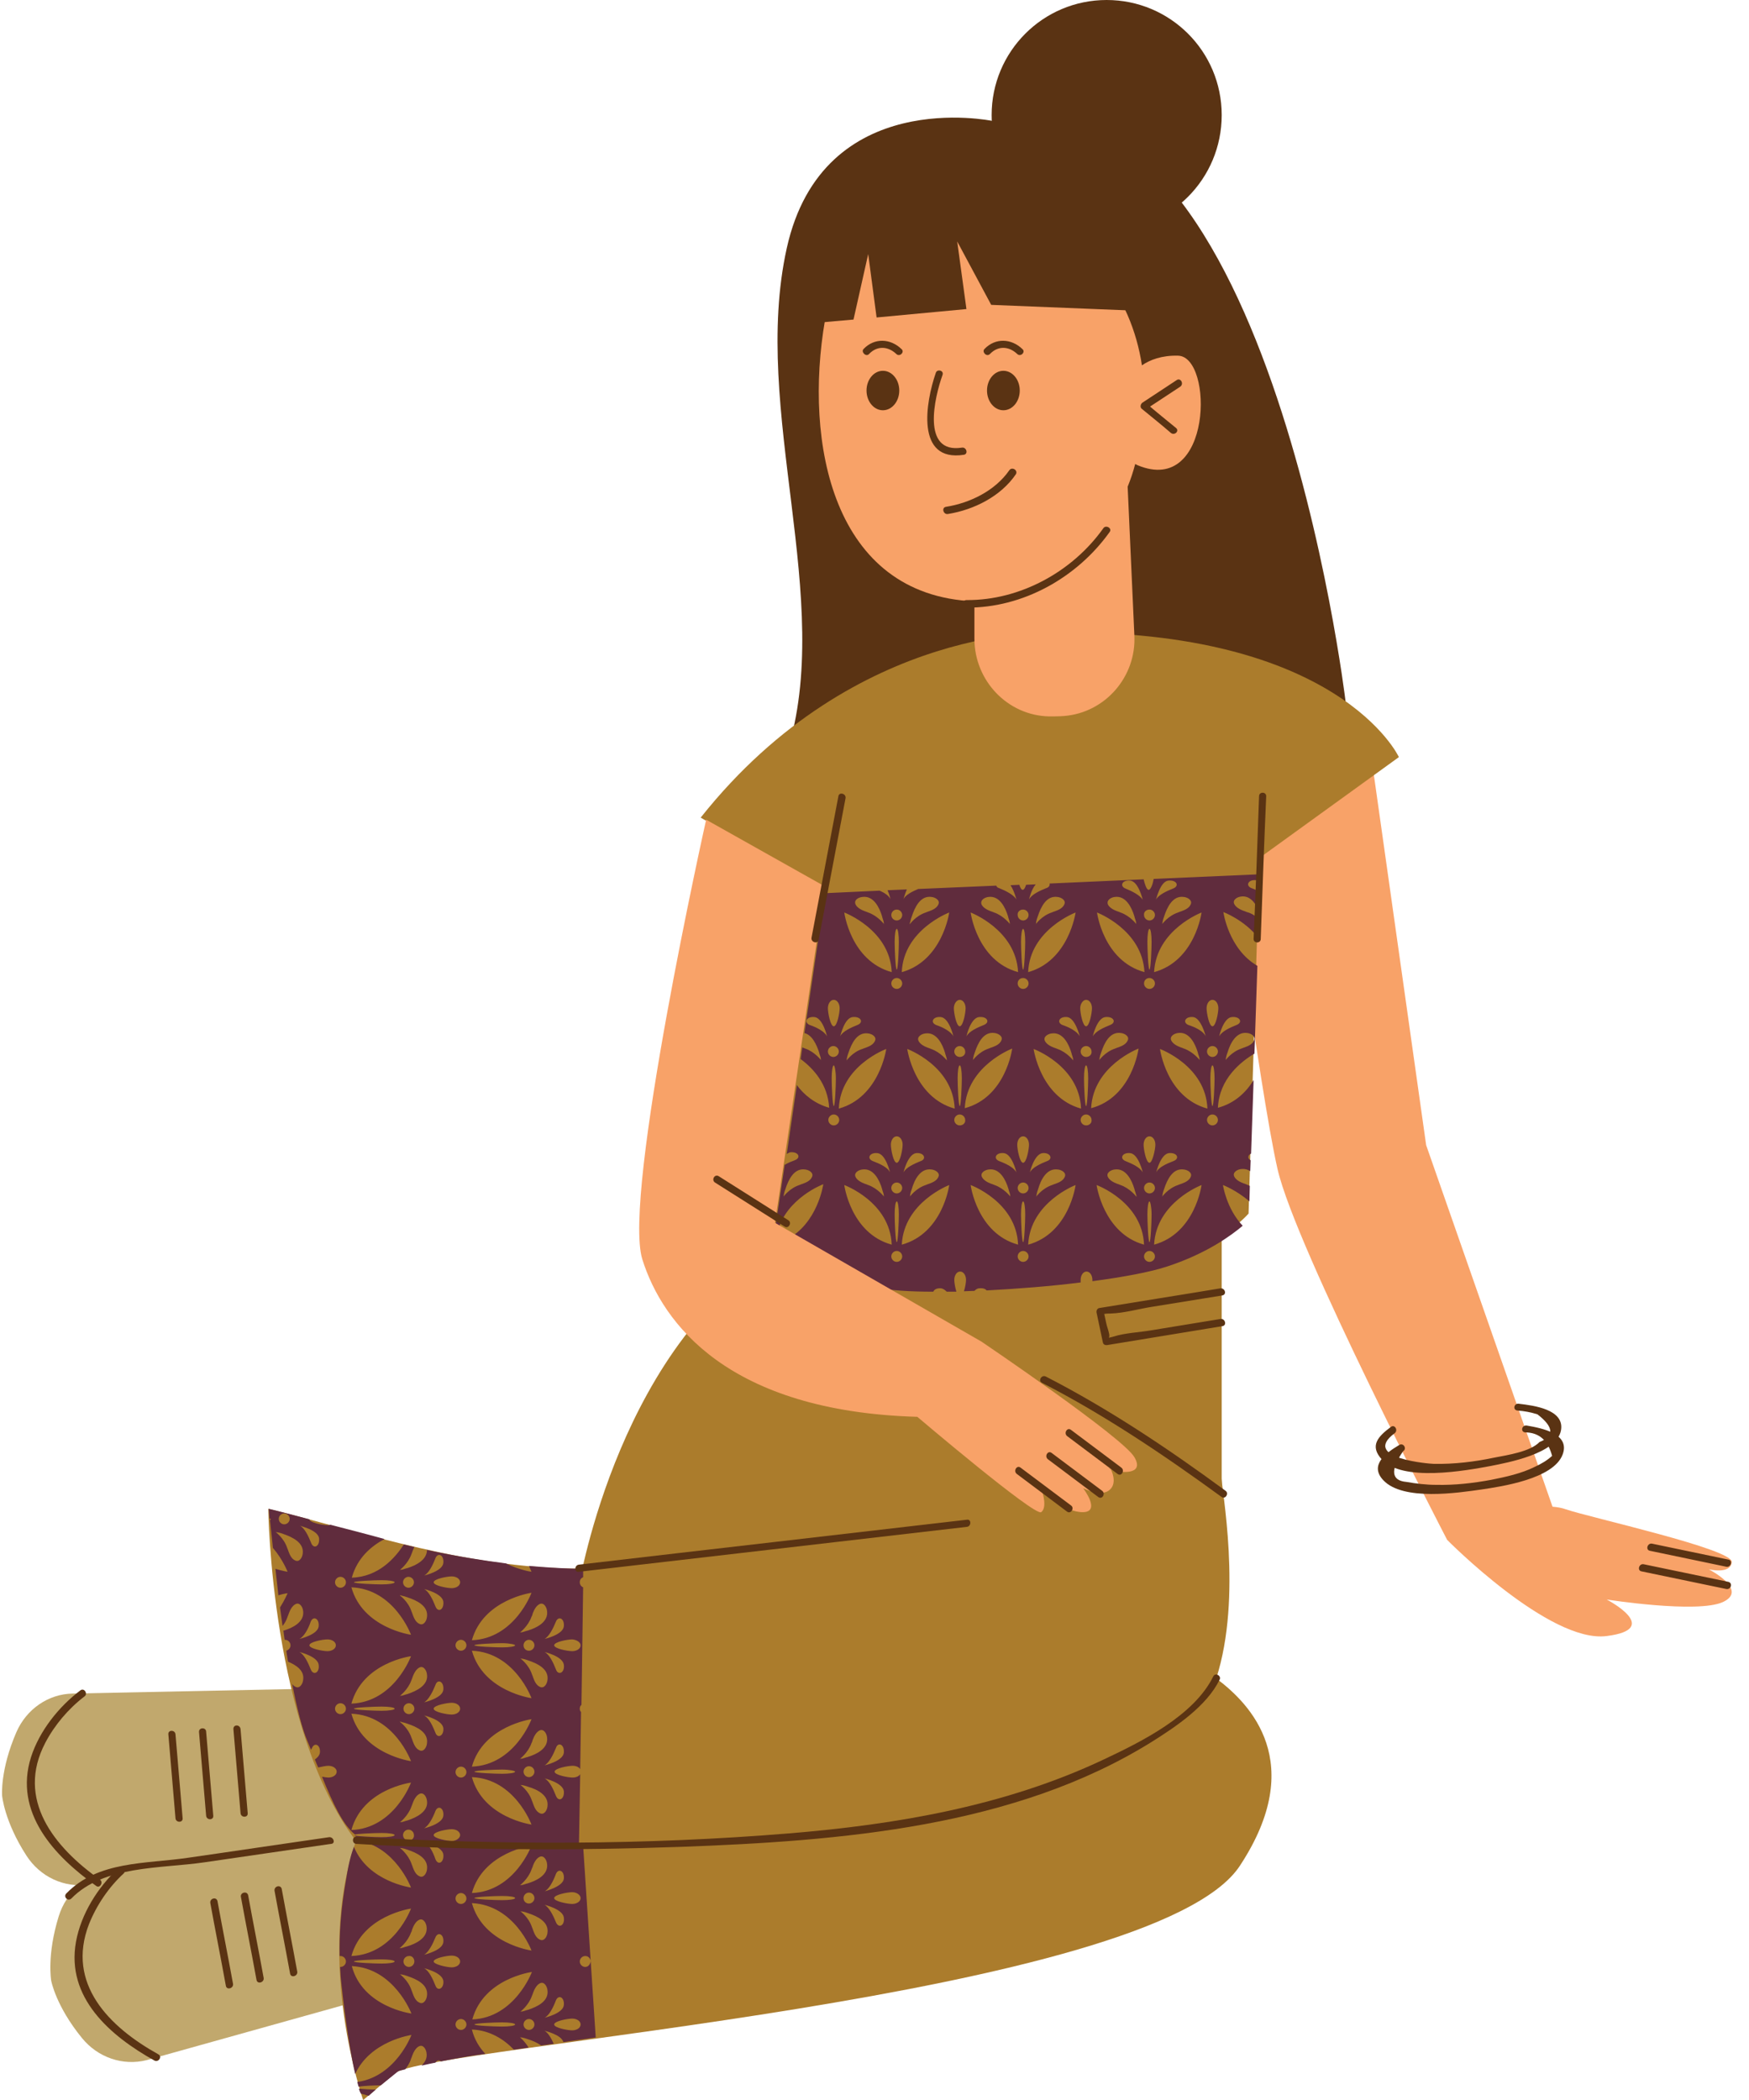
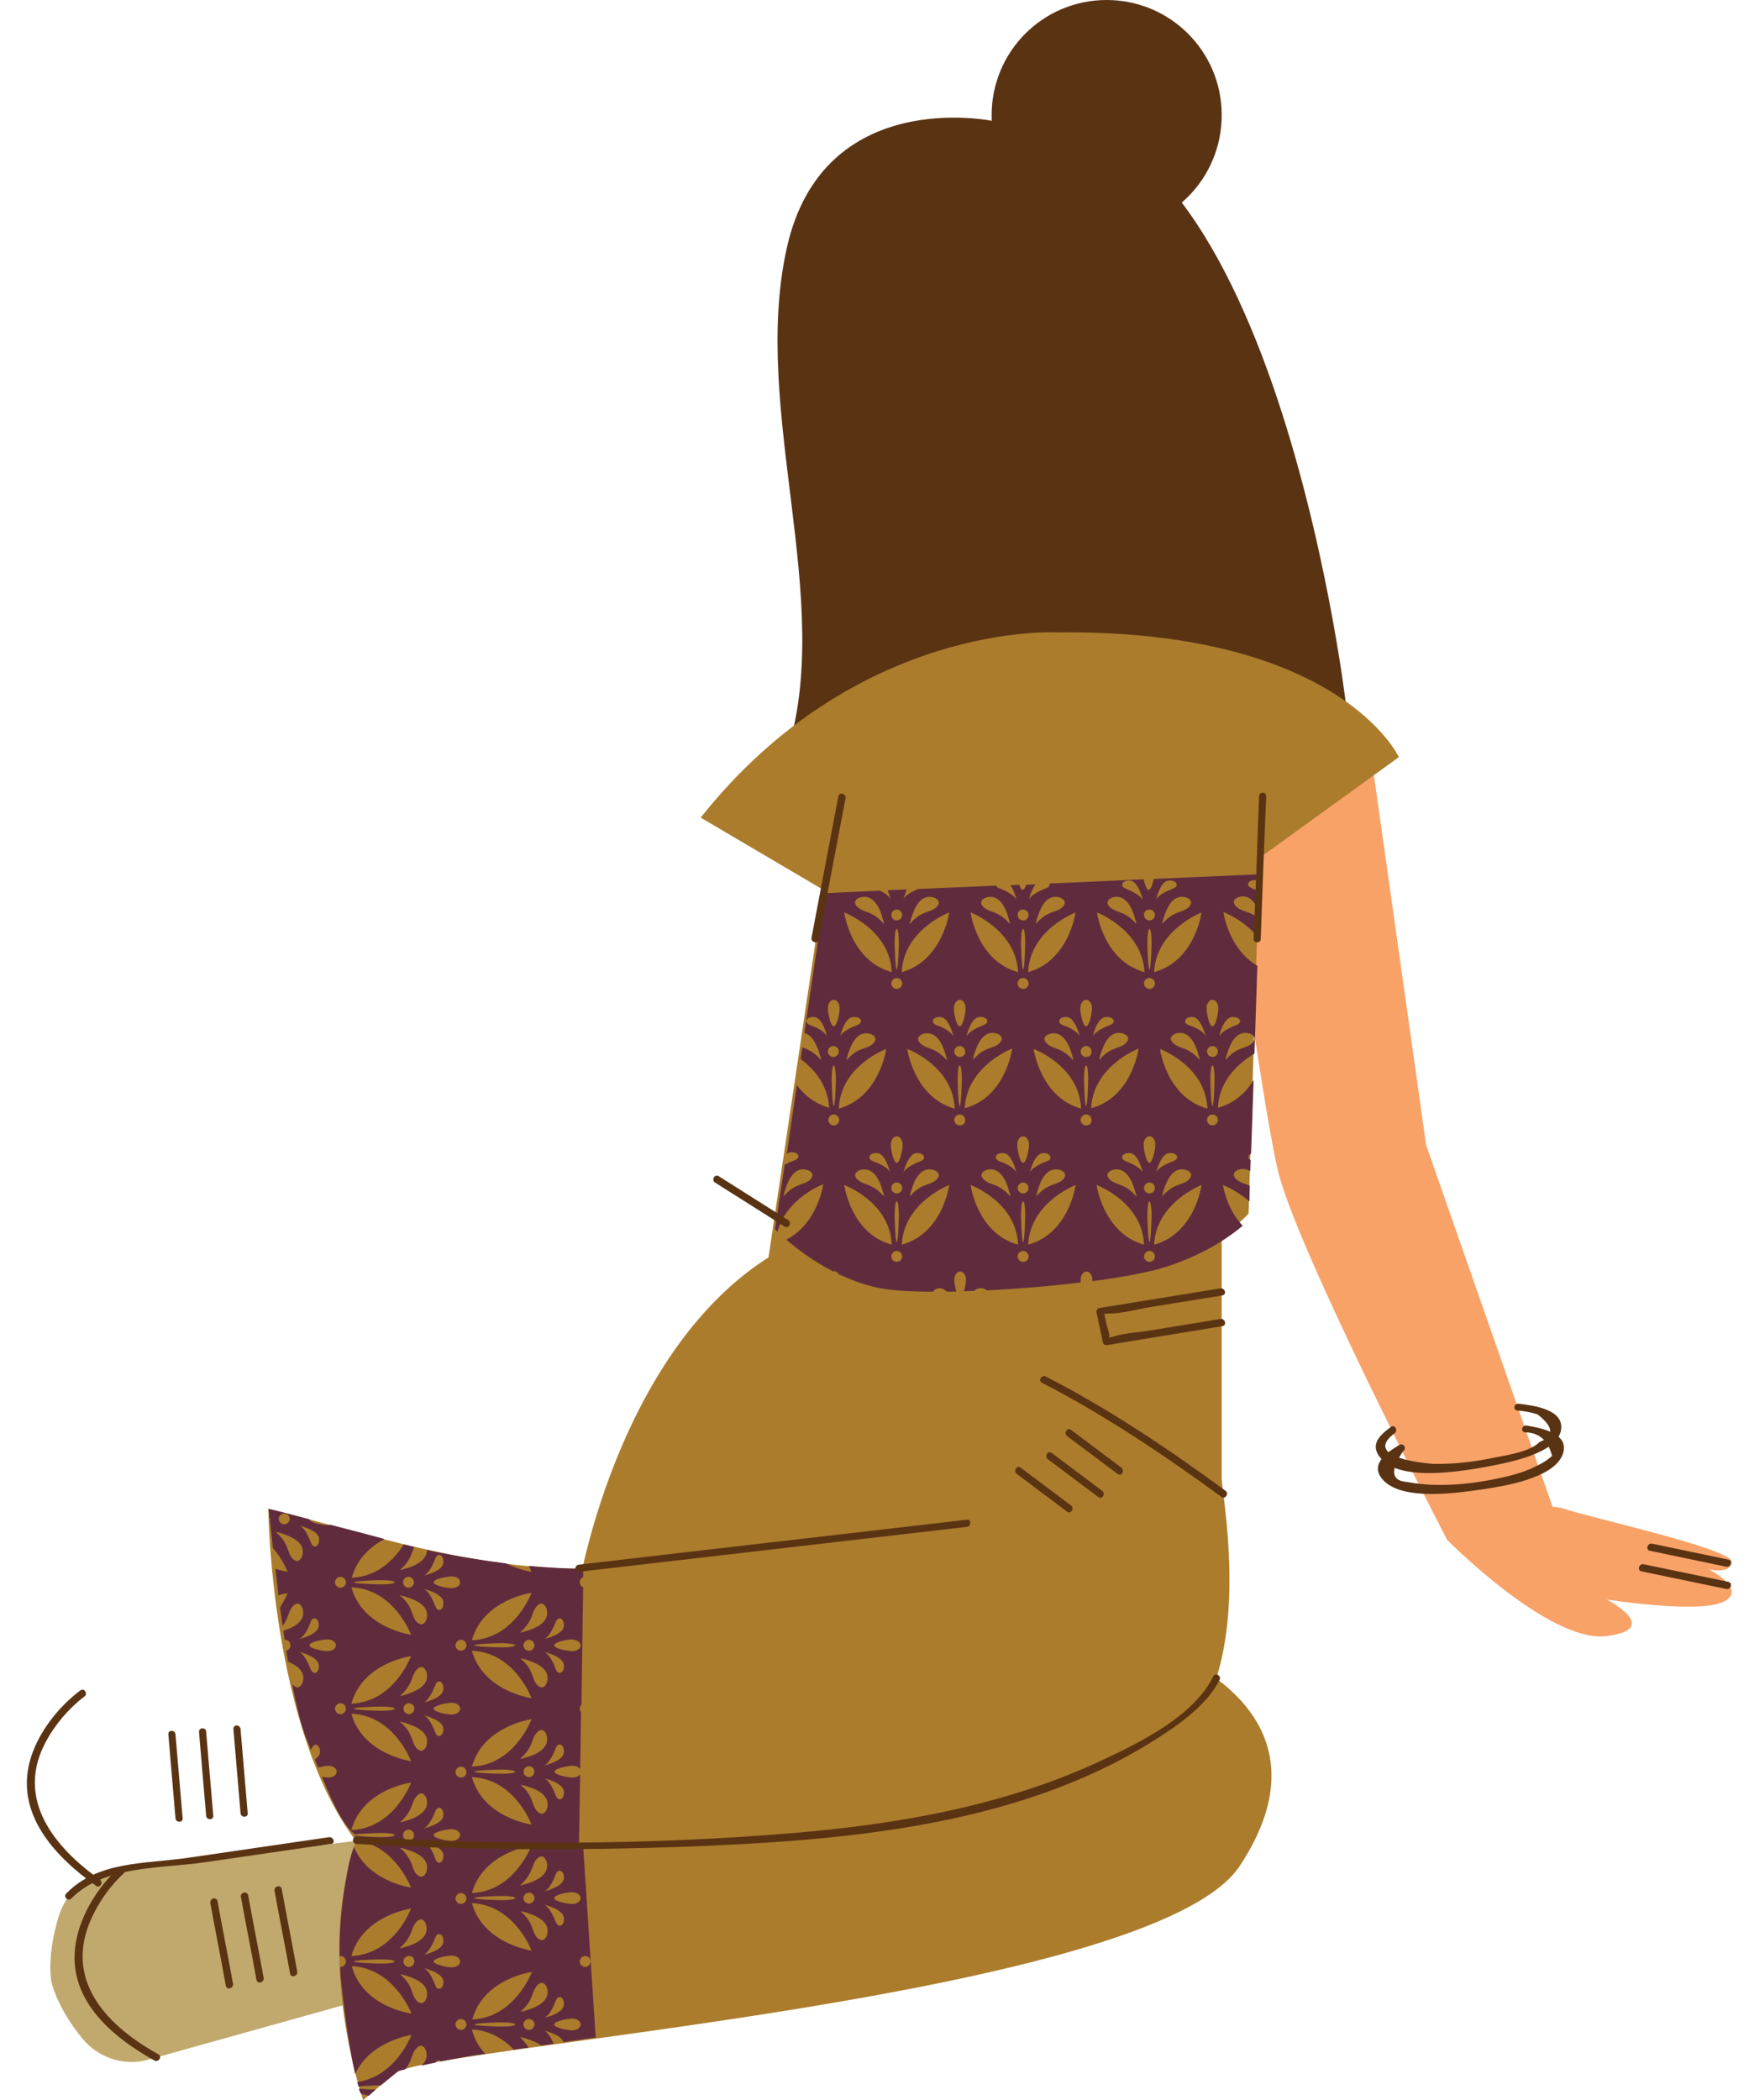
<svg xmlns="http://www.w3.org/2000/svg" height="500.1" preserveAspectRatio="xMidYMid meet" version="1.0" viewBox="-0.5 0.0 416.6 500.1" width="416.6" zoomAndPan="magnify">
  <g fill="#C1A86D" id="change1_1">
-     <path d="M95.2,439.5l-4.6-23.3l-15.2-14.1l-58.6,1.2c-5.8,0.1-11,3.7-13.4,9.2c-3.9,9-3.4,15.1-3.4,15.1 s0.5,6.1,5.8,14.3c3.3,5.1,9,7.7,14.8,6.9L95.2,439.5z" fill="inherit" />
    <path d="M106.7,470.4l-6.1-19.6l-16.6-12.4l-58.1,7.3c-5.8,0.8-10.6,4.8-12.4,10.6c-2.9,9.3-1.8,15.4-1.8,15.4 s1.1,6,7.3,13.6c3.8,4.7,9.8,6.7,15.4,5.3L106.7,470.4z" fill="inherit" />
  </g>
  <g>
    <g id="change2_3">
      <path d="M290.5,291.4v68.7l-153.1,17.5c0,0,9.9-59.7,49.5-80.7C226.4,276,290.5,291.4,290.5,291.4z" fill="#AB7C2C" />
    </g>
    <g id="change2_1">
      <path d="M289.2,399.7c6.3-19.6,1.2-45.3,1.2-48.4c0-3.5-77.8,20.1-149.6,22.2c-28.4,0.8-56.3-9.1-77.4-14.2 c0,0,0.6,52.3,20.9,79.1c-9.9,28.5,1.7,61.7,1.7,61.7s0,0,7.6-6.4c7.6-6.4,181-18,201.3-49.5C310.9,419.8,297.4,405.8,289.2,399.7z" fill="#AB7C2C" />
    </g>
  </g>
  <g id="change3_2">
    <path d="M406.5,373.7c0,0,5.2,1.3,5.5-1.7c0.4-3.1-33.8-10.6-39.6-12.6c-0.8-0.3-1.9-0.5-3.1-0.6l-30.1-86.1 l-12.7-89.9l-36.2,6.5c0,0,9.2,70.3,13.5,89.1c4.3,18.8,40.4,88.3,40.4,88.3s24.4,24.7,38,22.9c13.5-1.7,0-8.7,0-8.7 s21.6,3.4,27.7,0.6C416.1,378.6,406.5,373.7,406.5,373.7z" fill="#F8A268" />
  </g>
  <g id="change4_17">
    <path d="M235.9,28.8c0,0-40.4-8.5-49,30.3s11.6,83.7,0,120.3s69.5-0.4,69.5-0.4L320,167 C320,167,301.4,11.3,235.9,28.8z" fill="#5A3313" />
  </g>
  <g id="change2_2">
    <path d="M250.9,150.6c0,0-47.4-2.6-84.5,44.1l29.2,17.2l-13.5,90.6c0,0,89.9,13.5,114.8-13.5l2.6-84.7l33.2-24 C332.7,180.2,318.4,149.7,250.9,150.6z" fill="#AB7C2C" />
  </g>
  <g fill="#602C3D">
    <g id="change5_2">
      <path d="M90.4,436.5c1.7,0,3.1,0.2,3.1,0.5c0,0.3-1.4,0.5-3.1,0.5c-1.6,0-5.8-0.2-6.5-0.4c0.9,0.7,1.9,1.2,2.9,1.3 c1.8,0.3,7.4,0.5,14.3,0.7c-0.2-0.2-0.4-0.4-0.6-0.5c0,0,0.8,0.2,1.7,0.5c15,0.3,35.2,0.4,35.2,0.4l0.3-17c-0.3,0.5-1,0.8-1.8,0.8 c-1.1,0-4.3-0.6-4.3-1.4s3.2-1.4,4.3-1.4c0.8,0,1.5,0.3,1.8,0.8l0.2-13.6c-0.2-0.2-0.3-0.5-0.3-0.8c0-0.3,0.1-0.7,0.4-0.9l0.4-28 c-0.5-0.2-0.8-0.7-0.8-1.2c0-0.6,0.3-1,0.8-1.2l0-2c0,0-5,0-12.9-0.7c0.4,0.9,0.6,1.4,0.6,1.4s-2.9-0.4-6.1-2 c-5.5-0.7-11.9-1.7-18.8-3.2c0,2.4-2.7,3.7-4.6,4.3c-0.5,0.1-0.9,0.3-1.4,0.4c-0.1,0-0.4,0-0.5,0.1c0,0,2-1.5,2.8-3.8 c0.1-0.2,0.1-0.3,0.2-0.5c0-0.1,0.1-0.2,0.1-0.3c0.1-0.3,0.3-0.6,0.4-0.9c-0.8-0.2-1.6-0.4-2.5-0.6c-2.1,3.2-6,7.7-12.4,7.9 c1.3-4.7,4.6-7.5,7.8-9.2c-5.1-1.4-9.4-2.5-12.9-3.4c-0.2,0.1-0.4,0.1-0.7,0.1c-1.1,0-4.3-0.6-4.3-1.4c0,0,0,0,0,0 c-7.1-1.9-9.7-2.5-9.7-2.5s0.1,0.9,0.2,2.3c0.2,0.1,0.3,0.1,0.3,0.2c0,0.1-0.1,0.1-0.2,0.2c0.2,1.6,0.4,3.9,0.7,6.6 c2.4,2.8,3.5,5.7,3.5,5.7s-1.2-0.2-2.9-0.7c0.2,2,0.5,4.1,0.7,6.3c1.3-0.4,2.2-0.5,2.2-0.5s-0.6,1.5-1.8,3.4 c0.2,1.5,0.4,2.9,0.6,4.4c0.5-0.6,0.9-1.3,1.2-2.2c0.1-0.2,0.1-0.3,0.2-0.5c0-0.1,0.1-0.2,0.1-0.3c0.3-0.8,0.8-1.8,1.6-2.2 c1-0.5,1.7,0.7,1.8,1.6c0.4,2.7-2.6,4.1-4.6,4.7c0,0-0.1,0-0.1,0c0.1,0.7,0.2,1.4,0.3,2.2c0,0,0,0,0.1,0c0.7,0,1.3,0.6,1.3,1.3 c0,0.6-0.4,1.1-1,1.3c0.1,0.9,0.3,1.8,0.4,2.6c1.9,0.8,4,2.1,3.6,4.4c-0.1,0.9-0.8,2.1-1.8,1.6c-0.4-0.2-0.6-0.4-0.8-0.7 c1.1,5.6,2.3,10.6,3.7,13.8c0.3,0.6,0.5,1.3,0.8,1.9c0.1-0.2,0.1-0.3,0.2-0.4c0.6-1.5,2.1-0.8,1.9,1.1c-0.1,0.6-0.5,1.1-1.2,1.6 c0.3,0.7,0.5,1.3,0.8,1.9c0.9-0.2,1.9-0.4,2.4-0.4c1.1,0,2,0.6,2,1.4s-0.9,1.4-2,1.4c-0.3,0-0.9-0.1-1.5-0.2 c2.7,6.6,5,11.5,7.9,13.8C83.9,436.7,88.8,436.5,90.4,436.5z M75.5,366.3c0.2,2-1.3,2.7-1.9,1.1c-0.6-1.5-1.5-3.5-2.7-4.1 C70.9,363.4,75.2,364.3,75.5,366.3z M67.2,360.4c0.7,0,1.3,0.6,1.3,1.3c0,0.7-0.6,1.3-1.3,1.3s-1.3-0.6-1.3-1.3 C65.9,361,66.5,360.4,67.2,360.4z M71.6,370c-0.1,0.9-0.8,2.1-1.8,1.6c-0.9-0.4-1.3-1.4-1.6-2.2c0-0.1-0.1-0.2-0.1-0.3 c-0.1-0.2-0.1-0.3-0.2-0.5c-0.8-2.4-2.8-3.8-2.8-3.8c0.1,0.1,0.4,0.1,0.5,0.1c0.5,0.1,0.9,0.2,1.4,0.4C69,366,72,367.3,71.6,370z M73.5,386.2c0.6-1.5,2.1-0.8,1.9,1.1c-0.2,2-4.6,3-4.6,3C72,389.7,73,387.7,73.5,386.2z M73.5,397.5c-0.6-1.5-1.5-3.5-2.7-4.1 c0,0,4.3,1,4.6,3S74.1,399.1,73.5,397.5z M77.5,393.2c-1.1,0-4.3-0.6-4.3-1.4s3.2-1.4,4.3-1.4c1.1,0,2,0.6,2,1.4 S78.6,393.2,77.5,393.2z M80.6,408.2c-0.7,0-1.3-0.6-1.3-1.3c0-0.7,0.6-1.3,1.3-1.3c0.7,0,1.3,0.6,1.3,1.3 C81.9,407.6,81.3,408.2,80.6,408.2z M80.6,378.1c-0.7,0-1.3-0.6-1.3-1.3c0-0.7,0.6-1.3,1.3-1.3c0.7,0,1.3,0.6,1.3,1.3 C81.9,377.5,81.3,378.1,80.6,378.1z M96.8,438.3c-0.7,0-1.3-0.6-1.3-1.3c0-0.7,0.6-1.3,1.3-1.3c0.7,0,1.3,0.6,1.3,1.3 C98.2,437.7,97.6,438.3,96.8,438.3z M96.6,433.5c-0.5,0.1-0.9,0.3-1.4,0.4c-0.1,0-0.4,0-0.5,0.1c0,0,2-1.5,2.8-3.8 c0.1-0.2,0.1-0.3,0.2-0.5c0-0.1,0.1-0.2,0.1-0.3c0.3-0.8,0.8-1.8,1.6-2.2c1-0.5,1.7,0.7,1.8,1.6C101.6,431.4,98.7,432.8,96.6,433.5 z M102.8,406.9c0-0.8,3.2-1.4,4.3-1.4c1.1,0,2,0.6,2,1.4s-0.9,1.4-2,1.4C106,408.3,102.8,407.7,102.8,406.9z M103.2,412.6 c-0.6-1.5-1.5-3.5-2.7-4.1c0,0,4.3,1,4.6,3C105.3,413.4,103.7,414.1,103.2,412.6z M105.1,402.4c-0.2,2-4.6,3-4.6,3 c1.1-0.6,2.1-2.6,2.7-4.1C103.7,399.7,105.3,400.4,105.1,402.4z M96.6,403.4c-0.5,0.1-0.9,0.3-1.4,0.4c-0.1,0-0.4,0-0.5,0.1 c0,0,2-1.5,2.8-3.8c0.1-0.2,0.1-0.3,0.2-0.5c0-0.1,0.1-0.2,0.1-0.3c0.3-0.8,0.8-1.8,1.6-2.2c1-0.5,1.7,0.7,1.8,1.6 C101.6,401.3,98.7,402.7,96.6,403.4z M98.2,406.9c0,0.7-0.6,1.3-1.3,1.3c-0.7,0-1.3-0.6-1.3-1.3c0-0.7,0.6-1.3,1.3-1.3 C97.6,405.6,98.2,406.2,98.2,406.9z M95.2,410.1c0.5,0.1,0.9,0.2,1.4,0.4c2.1,0.7,5,2,4.6,4.7c-0.1,0.9-0.8,2.1-1.8,1.6 c-0.9-0.4-1.3-1.4-1.6-2.2c0-0.1-0.1-0.2-0.1-0.3c-0.1-0.2-0.1-0.3-0.2-0.5c-0.8-2.4-2.8-3.8-2.8-3.8C94.8,410,95.1,410,95.2,410.1 z M103.2,431.3c0.6-1.5,2.1-0.8,1.9,1.1c-0.2,2-4.6,3-4.6,3C101.6,434.8,102.6,432.9,103.2,431.3z M107.1,438.4 c-1.1,0-4.3-0.6-4.3-1.4c0-0.8,3.2-1.4,4.3-1.4c1.1,0,2,0.6,2,1.4C109.1,437.7,108.2,438.4,107.1,438.4z M109.3,423.3 c-0.7,0-1.3-0.6-1.3-1.3c0-0.7,0.6-1.3,1.3-1.3c0.7,0,1.3,0.6,1.3,1.3C110.6,422.7,110,423.3,109.3,423.3z M129.9,430.2 c-0.1,0.9-0.8,2.1-1.8,1.6c-0.9-0.4-1.3-1.4-1.6-2.2c0-0.1-0.1-0.2-0.1-0.3c-0.1-0.2-0.1-0.3-0.2-0.5c-0.8-2.4-2.8-3.8-2.8-3.8 c0.1,0.1,0.4,0.1,0.5,0.1c0.5,0.1,0.9,0.2,1.4,0.4C127.4,426.1,130.3,427.5,129.9,430.2z M125.3,395.4c2.1,0.7,5,2,4.6,4.7 c-0.1,0.9-0.8,2.1-1.8,1.6c-0.9-0.4-1.3-1.4-1.6-2.2c0-0.1-0.1-0.2-0.1-0.3c-0.1-0.2-0.1-0.3-0.2-0.5c-0.8-2.4-2.8-3.8-2.8-3.8 c0.1,0.1,0.4,0.1,0.5,0.1C124.4,395.1,124.8,395.2,125.3,395.4z M124.2,391.8c0-0.7,0.6-1.3,1.3-1.3s1.3,0.6,1.3,1.3 c0,0.7-0.6,1.3-1.3,1.3S124.2,392.6,124.2,391.8z M126.3,414.6c0-0.1,0.1-0.2,0.1-0.3c0.3-0.8,0.8-1.8,1.6-2.2 c1-0.5,1.7,0.7,1.8,1.6c0.4,2.7-2.6,4.1-4.6,4.7c-0.5,0.1-0.9,0.3-1.4,0.4c-0.1,0-0.4,0-0.5,0.1c0,0,2-1.5,2.8-3.8 C126.2,414.9,126.3,414.7,126.3,414.6z M126.8,421.9c0,0.7-0.6,1.3-1.3,1.3s-1.3-0.6-1.3-1.3c0-0.7,0.6-1.3,1.3-1.3 S126.8,421.2,126.8,421.9z M133.8,426.5c0.2,2-1.3,2.7-1.9,1.1c-0.6-1.5-1.5-3.5-2.7-4.1C129.2,423.5,133.5,424.5,133.8,426.5z M133.8,417.4c-0.2,2-4.6,3-4.6,3c1.1-0.6,2.1-2.6,2.7-4.1C132.4,414.7,134,415.4,133.8,417.4z M131.9,397.5 c-0.6-1.5-1.5-3.5-2.7-4.1c0,0,4.3,1,4.6,3S132.4,399.1,131.9,397.5z M137.8,391.8c0,0.8-0.9,1.4-2,1.4c-1.1,0-4.3-0.6-4.3-1.4 s3.2-1.4,4.3-1.4C136.9,390.5,137.8,391.1,137.8,391.8z M131.9,386.2c0.6-1.5,2.1-0.8,1.9,1.1c-0.2,2-4.6,3-4.6,3 C130.3,389.7,131.3,387.7,131.9,386.2z M126.3,384.5c0-0.1,0.1-0.2,0.1-0.3c0.3-0.8,0.8-1.8,1.6-2.2c1-0.5,1.7,0.7,1.8,1.6 c0.4,2.7-2.6,4.1-4.6,4.7c-0.5,0.1-0.9,0.3-1.4,0.4c-0.1,0-0.4,0-0.5,0.1c0,0,2-1.5,2.8-3.8C126.2,384.8,126.3,384.7,126.3,384.5z M126.1,379.3c0,0-4,10.9-14.2,11.3C114.6,380.9,126.1,379.3,126.1,379.3z M122.2,391.8c0,0.3-1.4,0.5-3.1,0.5 c-1.7,0-6.6-0.2-6.6-0.5c0-0.3,4.9-0.5,6.6-0.5C120.8,391.3,122.2,391.6,122.2,391.8z M126.1,404.4c0,0-11.5-1.6-14.2-11.3 C122.1,393.5,126.1,404.4,126.1,404.4z M126.1,409.4c0,0-4,10.9-14.2,11.3C114.6,411,126.1,409.4,126.1,409.4z M122.2,421.9 c0,0.3-1.4,0.5-3.1,0.5c-1.7,0-6.6-0.2-6.6-0.5c0-0.3,4.9-0.5,6.6-0.5C120.8,421.4,122.2,421.7,122.2,421.9z M126.1,434.5 c0,0-11.5-1.6-14.2-11.3C122.1,423.6,126.1,434.5,126.1,434.5z M110.6,391.8c0,0.7-0.6,1.3-1.3,1.3c-0.7,0-1.3-0.6-1.3-1.3 c0-0.7,0.6-1.3,1.3-1.3C110,390.5,110.6,391.1,110.6,391.8z M109.1,376.8c0,0.8-0.9,1.4-2,1.4c-1.1,0-4.3-0.6-4.3-1.4 s3.2-1.4,4.3-1.4C108.2,375.4,109.1,376,109.1,376.8z M103.2,371.1c0.6-1.5,2.1-0.8,1.9,1.1c-0.2,2-4.6,3-4.6,3 C101.6,374.7,102.6,372.7,103.2,371.1z M105.1,381.4c0.2,2-1.3,2.7-1.9,1.1c-0.6-1.5-1.5-3.5-2.7-4.1 C100.5,378.4,104.8,379.4,105.1,381.4z M96.8,375.5c0.7,0,1.3,0.6,1.3,1.3c0,0.7-0.6,1.3-1.3,1.3c-0.7,0-1.3-0.6-1.3-1.3 C95.5,376.1,96.1,375.5,96.8,375.5z M95.2,380c0.5,0.1,0.9,0.2,1.4,0.4c2.1,0.7,5,2,4.6,4.7c-0.1,0.9-0.8,2.1-1.8,1.6 c-0.9-0.4-1.3-1.4-1.6-2.2c0-0.1-0.1-0.2-0.1-0.3c-0.1-0.2-0.1-0.3-0.2-0.5c-0.8-2.4-2.8-3.8-2.8-3.8 C94.8,379.9,95.1,379.9,95.2,380z M90.4,376.3c1.7,0,3.1,0.2,3.1,0.5s-1.4,0.5-3.1,0.5c-1.7,0-6.6-0.2-6.6-0.5 S88.7,376.3,90.4,376.3z M97.4,389.3c0,0-11.5-1.6-14.2-11.3C93.4,378.4,97.4,389.3,97.4,389.3z M97.4,394.4c0,0-4,10.9-14.2,11.3 C85.9,395.9,97.4,394.4,97.4,394.4z M93.5,406.9c0,0.3-1.4,0.5-3.1,0.5c-1.7,0-6.6-0.2-6.6-0.5s4.9-0.5,6.6-0.5 C92.1,406.4,93.5,406.6,93.5,406.9z M97.4,419.4c0,0-11.5-1.6-14.2-11.3C93.4,408.5,97.4,419.4,97.4,419.4z M97.4,424.5 c0,0-4,10.9-14.2,11.3C85.9,426,97.4,424.5,97.4,424.5z" fill="inherit" />
    </g>
    <g id="change5_1">
      <path d="M89,497.6c-1.3,0-2.9-0.1-4-0.2c0.1,0.5,0.3,0.9,0.5,1.2c0.6,0.1,1.2,0.3,1.8,0.5L89,497.6z" fill="inherit" />
      <path d="M138.9,468.4c-0.7,0-1.3-0.6-1.3-1.3c0-0.7,0.6-1.3,1.3-1.3c0.7,0,1.2,0.5,1.3,1.2l-1.8-27.4l-37.4-0.8 c1.2,0.3,3.9,1.3,4.1,2.8c0.2,2-1.3,2.7-1.9,1.1c-0.5-1.5-1.4-3.3-2.5-4l-15.3-0.3c0,0-0.2-0.4-0.7-0.1c9,1.4,12.7,11.2,12.7,11.2 s-10.2-1.4-13.6-9.7c-0.5,1.3-1.2,3.5-1.8,7.4c-1.4,7.7-1.7,13.8-1.6,18.6c0.1,0,0.1,0,0.2,0c0.7,0,1.3,0.6,1.3,1.3 c0,0.7-0.6,1.3-1.3,1.3c0,0-0.1,0-0.1,0c0.1,1,0.1,2,0.2,2.9c0.4,4,1.7,15.2,3.4,22.6c3.6-7.9,13.4-9.3,13.4-9.3 s-3.7,9.9-12.9,11.2c0.1,0.4,0.2,0.7,0.3,1.1c1.4-0.2,4-0.3,5.3-0.3l4.2-3.4c0,0,0.6-0.2,1.6-0.4c0.5-0.6,1.1-1.5,1.4-2.5 c0.1-0.2,0.1-0.3,0.2-0.5c0-0.1,0.1-0.2,0.1-0.3c0.3-0.8,0.8-1.8,1.6-2.2c1-0.5,1.7,0.7,1.8,1.6c0.2,1.3-0.4,2.2-1.2,3 c1-0.2,2.1-0.5,3.3-0.7c0.4-0.6,0.9-0.7,1.3-0.3c3.1-0.6,6.6-1.3,10.6-1.8c-1.4-1.5-2.6-3.4-3.2-5.8c4.4,0.2,7.7,2.4,10,4.8 c1.2-0.2,2.4-0.3,3.5-0.5c-0.9-1.5-2.1-2.5-2.1-2.5c0.1,0.1,0.4,0.1,0.5,0.1c0.5,0.1,0.9,0.2,1.4,0.4c1,0.3,2.2,0.8,3.2,1.5 c1-0.1,2-0.3,3-0.4c-0.6-1.3-1.3-2.6-2.2-3.1c0,0,4,0.9,4.5,2.7c4.7-0.7,7.7-1.1,7.7-1.1l-1.2-18.2 C140.1,467.8,139.6,468.4,138.9,468.4z M103.2,461.4c0.6-1.5,2.1-0.8,1.9,1.1c-0.2,2-4.6,3-4.6,3 C101.6,464.9,102.6,462.9,103.2,461.4z M94.7,440c0.1,0.1,0.4,0.1,0.5,0.1c0.5,0.1,0.9,0.2,1.4,0.4c2.1,0.7,5,2,4.6,4.7 c-0.1,0.9-0.8,2.1-1.8,1.6c-0.9-0.4-1.3-1.4-1.6-2.2c0-0.1-0.1-0.2-0.1-0.3c-0.1-0.2-0.1-0.3-0.2-0.5 C96.7,441.5,94.7,440,94.7,440z M97.6,459.7c0-0.1,0.1-0.2,0.1-0.3c0.3-0.8,0.8-1.8,1.6-2.2c1-0.5,1.7,0.7,1.8,1.6 c0.4,2.7-2.6,4.1-4.6,4.7c-0.5,0.1-0.9,0.3-1.4,0.4c-0.1,0-0.4,0-0.5,0.1c0,0,2-1.5,2.8-3.8C97.5,460,97.6,459.9,97.6,459.7z M98.2,467.1c0,0.7-0.6,1.3-1.3,1.3c-0.7,0-1.3-0.6-1.3-1.3c0-0.7,0.6-1.3,1.3-1.3C97.6,465.7,98.2,466.3,98.2,467.1z M97.4,454.5 c0,0-4,10.9-14.2,11.3C85.9,456.1,97.4,454.5,97.4,454.5z M93.5,467.1c0,0.3-1.4,0.5-3.1,0.5c-1.7,0-6.6-0.2-6.6-0.5 c0-0.3,4.9-0.5,6.6-0.5C92.1,466.6,93.5,466.8,93.5,467.1z M83.3,468.2c10.1,0.5,14.2,11.3,14.2,11.3S85.9,478,83.3,468.2z M101.2,475.3c-0.1,0.9-0.8,2.1-1.8,1.6c-0.9-0.4-1.3-1.4-1.6-2.2c0-0.1-0.1-0.2-0.1-0.3c-0.1-0.2-0.1-0.3-0.2-0.5 c-0.8-2.4-2.8-3.8-2.8-3.8c0.1,0.1,0.4,0.1,0.5,0.1c0.5,0.1,0.9,0.2,1.4,0.4C98.7,471.3,101.6,472.6,101.2,475.3z M103.2,472.8 c-0.6-1.5-1.5-3.5-2.7-4.1c0,0,4.3,1,4.6,3C105.3,473.6,103.7,474.3,103.2,472.8z M102.8,467.1c0-0.8,3.2-1.4,4.3-1.4 c1.1,0,2,0.6,2,1.4s-0.9,1.4-2,1.4C106,468.5,102.8,467.8,102.8,467.1z M109.3,483.4c-0.7,0-1.3-0.6-1.3-1.3 c0-0.7,0.6-1.3,1.3-1.3c0.7,0,1.3,0.6,1.3,1.3C110.6,482.8,110,483.4,109.3,483.4z M109.3,453.4c-0.7,0-1.3-0.6-1.3-1.3 c0-0.7,0.6-1.3,1.3-1.3c0.7,0,1.3,0.6,1.3,1.3C110.6,452.8,110,453.4,109.3,453.4z M137.8,452c0,0.8-0.9,1.4-2,1.4 c-1.1,0-4.3-0.6-4.3-1.4c0-0.8,3.2-1.4,4.3-1.4C136.9,450.6,137.8,451.3,137.8,452z M125.3,455.6c2.1,0.7,5,2,4.6,4.7 c-0.1,0.9-0.8,2.1-1.8,1.6c-0.9-0.4-1.3-1.4-1.6-2.2c0-0.1-0.1-0.2-0.1-0.3c-0.1-0.2-0.1-0.3-0.2-0.5c-0.8-2.4-2.8-3.8-2.8-3.8 c0.1,0.1,0.4,0.1,0.5,0.1C124.4,455.3,124.8,455.4,125.3,455.6z M124.2,452c0-0.7,0.6-1.3,1.3-1.3s1.3,0.6,1.3,1.3 c0,0.7-0.6,1.3-1.3,1.3S124.2,452.8,124.2,452z M129.2,453.6c0,0,4.3,1,4.6,3s-1.3,2.7-1.9,1.1 C131.3,456.2,130.3,454.2,129.2,453.6z M131.9,446.3c0.6-1.5,2.1-0.8,1.9,1.1s-4.6,3-4.6,3C130.3,449.9,131.3,447.9,131.9,446.3z M126.4,444.4c0.3-0.8,0.8-1.8,1.6-2.2c1-0.5,1.7,0.7,1.8,1.6c0.4,2.7-2.6,4.1-4.6,4.7c-0.5,0.1-0.9,0.3-1.4,0.4 c-0.1,0-0.4,0-0.5,0.1c0,0,2-1.5,2.8-3.8c0.1-0.2,0.1-0.3,0.2-0.5C126.4,444.6,126.4,444.5,126.4,444.4z M126.1,439.5 c0,0-4,10.9-14.2,11.3C114.6,441.1,126.1,439.5,126.1,439.5z M122.2,452c0,0.3-1.4,0.5-3.1,0.5c-1.7,0-6.6-0.2-6.6-0.5 c0-0.3,4.9-0.5,6.6-0.5C120.8,451.5,122.2,451.7,122.2,452z M126.1,464.5c0,0-11.5-1.6-14.2-11.3 C122.1,453.7,126.1,464.5,126.1,464.5z M119.1,482.6c-1.7,0-6.6-0.2-6.6-0.5s4.9-0.5,6.6-0.5c1.7,0,3.1,0.2,3.1,0.5 S120.8,482.6,119.1,482.6z M112,480.9c2.7-9.8,14.2-11.3,14.2-11.3S122.1,480.5,112,480.9z M125.5,483.4c-0.7,0-1.3-0.6-1.3-1.3 c0-0.7,0.6-1.3,1.3-1.3s1.3,0.6,1.3,1.3C126.8,482.8,126.2,483.4,125.5,483.4z M125.3,478.6c-0.5,0.1-0.9,0.3-1.4,0.4 c-0.1,0-0.4,0-0.5,0.1c0,0,2-1.5,2.8-3.8c0.1-0.2,0.1-0.3,0.2-0.5c0-0.1,0.1-0.2,0.1-0.3c0.3-0.8,0.8-1.8,1.6-2.2 c1-0.5,1.7,0.7,1.8,1.6C130.3,476.6,127.4,477.9,125.3,478.6z M131.9,476.4c0.6-1.5,2.1-0.8,1.9,1.1c-0.2,2-4.6,3-4.6,3 C130.3,480,131.3,478,131.9,476.4z M135.8,483.5c-1.1,0-4.3-0.6-4.3-1.4s3.2-1.4,4.3-1.4c1.1,0,2,0.6,2,1.4 S136.9,483.5,135.8,483.5z" fill="inherit" />
    </g>
    <g id="change5_3">
      <path d="M290.8,282.2c0,0,3.2,1.2,6.3,3.9l0.1-3.7c-0.2-0.1-0.5-0.2-0.7-0.3c-0.2-0.1-0.3-0.1-0.5-0.2 c-0.1,0-0.2-0.1-0.3-0.1c-0.8-0.3-1.8-0.8-2.2-1.6c-0.5-1,0.7-1.7,1.6-1.8c0.9-0.1,1.6,0.1,2.2,0.5l0.1-2.6 c-0.8-0.4-0.7-1.2,0.1-1.6l0.6-17.5c-1.7,2.8-4.4,5.5-8.5,6.6c0.3-6.9,5.5-11,8.7-12.9l0.7-20.9c-6.9-4-8.1-12.8-8.1-12.8 s4.9,1.8,8.3,6.1l0.1-4.5c-0.7-0.6-1.6-1.3-2.8-1.6c-0.2-0.1-0.3-0.1-0.5-0.2c-0.1,0-0.2-0.1-0.3-0.1c-0.8-0.3-1.8-0.8-2.2-1.6 c-0.5-1,0.7-1.7,1.6-1.8c2.1-0.3,3.4,1.5,4.2,3.3l0.1-4.5c-0.6-0.3-1.2-0.6-1.8-0.8c-1.5-0.6-0.8-2.1,1.1-1.9 c0.3,0,0.5,0.1,0.7,0.3l0.1-1.7l-25.2,1.1c-0.2,1.2-0.7,2.6-1.2,2.6c-0.5,0-0.9-1.3-1.2-2.5l-22.4,1c0.1,0.4-0.1,0.9-0.8,1.1 c-1.5,0.6-3.5,1.5-4.1,2.7c0,0,0.5-2.3,1.6-3.6l-2.3,0.1c-0.2,0.7-0.5,1.2-0.8,1.2c-0.3,0-0.6-0.5-0.8-1.2l-2.1,0.1 c0.9,1.4,1.4,3.4,1.4,3.4c-0.6-1.1-2.6-2.1-4.1-2.7c-0.4-0.1-0.6-0.3-0.7-0.6l-18.6,0.8c-1.4,0.6-3,1.4-3.5,2.4 c0,0,0.3-1.1,0.8-2.3l-4.6,0.2c0.5,1.1,0.7,2.1,0.7,2.1c-0.4-0.8-1.4-1.5-2.6-2l-13,0.6l-0.7,4.6c0.1,0,0.2-0.1,0.2-0.1 s-0.1,1-0.5,2.4l-3.9,26.4c1.9,0.5,2.9,2.8,3.5,4.6c0.1,0.5,0.3,0.9,0.4,1.4c0,0.1,0,0.4,0.1,0.5c0,0-1.5-2-3.8-2.8 c-0.2-0.1-0.3-0.1-0.5-0.2c-0.1,0-0.1,0-0.2-0.1l-0.4,2.8c3,2.2,6.5,6,6.8,11.6c-3.5-1-6-3.1-7.7-5.4l-2.4,16.4 c0.3-0.2,0.5-0.3,0.8-0.4c2-0.2,2.7,1.3,1.1,1.9c-0.8,0.3-1.6,0.6-2.4,1.1l-2.3,15.3c0,0,0.2,0.2,0.6,0.6 c2.1-8,10.9-11.3,10.9-11.3s-1.3,9.4-8.8,13.2c2.4,2.1,6.3,5.1,11.2,7.6c0.1,0,0.1-0.1,0.2-0.1c0.4,0,0.8,0.3,1,0.7 c2.8,1.3,5.9,2.5,9.1,3.2c3.2,0.7,7.9,1,13.5,1c0.2-0.5,0.8-0.9,1.9-0.8c0.5,0.1,0.9,0.4,1.3,0.8c0.8,0,1.6,0,2.3,0 c-0.3-1-0.5-2.2-0.5-2.8c0-1.1,0.6-2,1.4-2c0.8,0,1.4,0.9,1.4,2c0,0.6-0.2,1.8-0.5,2.7c0.8,0,1.7-0.1,2.5-0.1 c0.3-0.3,0.7-0.6,1.1-0.6c0.9-0.1,1.5,0.1,1.8,0.5c7.5-0.4,15.3-1,22.4-1.9c0-0.2,0-0.5,0-0.6c0-1.1,0.6-2,1.4-2 c0.8,0,1.4,0.9,1.4,2c0,0.1,0,0.2,0,0.3c7.5-1,13.9-2.2,17.8-3.5c9.5-3.1,15.4-7.5,18-9.7C291.6,287.8,290.8,282.2,290.8,282.2z M192.9,280.3c-0.4,0.9-1.4,1.3-2.2,1.6c-0.1,0-0.2,0.1-0.3,0.1c-0.2,0.1-0.3,0.1-0.5,0.2c-2.4,0.8-3.8,2.8-3.8,2.8 c0.1-0.1,0.1-0.4,0.1-0.5c0.1-0.5,0.2-0.9,0.4-1.4c0.7-2.1,2-5,4.7-4.6C192.2,278.6,193.4,279.3,192.9,280.3z M288.3,251.7 c-0.7,0-1.3-0.6-1.3-1.3c0-0.7,0.6-1.3,1.3-1.3c0.7,0,1.3,0.6,1.3,1.3C289.6,251.1,289,251.7,288.3,251.7z M288.8,256.8 c0,1.7-0.2,6.6-0.5,6.6c-0.3,0-0.5-4.9-0.5-6.6c0-1.7,0.2-3.1,0.5-3.1C288.6,253.7,288.8,255.1,288.8,256.8z M276.4,284.5 c0.1-0.5,0.2-0.9,0.4-1.4c0.7-2.1,2-5,4.7-4.6c0.9,0.1,2.1,0.8,1.6,1.8c-0.4,0.9-1.4,1.3-2.2,1.6c-0.1,0-0.2,0.1-0.3,0.1 c-0.2,0.1-0.3,0.1-0.5,0.2c-2.4,0.8-3.8,2.8-3.8,2.8C276.4,284.9,276.4,284.6,276.4,284.5z M274.9,279.2c0,0,1-4.3,3-4.6 c2-0.2,2.7,1.3,1.1,1.9C277.4,277.1,275.4,278,274.9,279.2z M275.8,249.8c0,0,10.9,4,11.3,14.2 C277.3,261.3,275.8,249.8,275.8,249.8z M280.1,246c2.7-0.4,4.1,2.6,4.7,4.6c0.1,0.5,0.3,0.9,0.4,1.4c0,0.1,0,0.4,0.1,0.5 c0,0-1.5-2-3.8-2.8c-0.2-0.1-0.3-0.1-0.5-0.2c-0.1,0-0.2-0.1-0.3-0.1c-0.8-0.3-1.8-0.8-2.2-1.6C278,246.8,279.2,246.1,280.1,246z M296.6,246c0.9,0.1,2.1,0.8,1.6,1.8c-0.4,0.9-1.4,1.3-2.2,1.6c-0.1,0-0.2,0.1-0.3,0.1c-0.2,0.1-0.3,0.1-0.5,0.2 c-2.4,0.8-3.8,2.8-3.8,2.8c0.1-0.1,0.1-0.4,0.1-0.5c0.1-0.5,0.2-0.9,0.4-1.4C292.5,248.6,293.9,245.6,296.6,246z M292.9,242.2 c2-0.2,2.7,1.3,1.1,1.9c-1.5,0.6-3.5,1.5-4.1,2.7C289.9,246.7,290.9,242.4,292.9,242.2z M288.3,238.1c0.8,0,1.4,0.9,1.4,2 c0,1.1-0.6,4.3-1.4,4.3s-1.4-3.2-1.4-4.3C286.9,239,287.5,238.1,288.3,238.1z M282.6,244.1c-1.5-0.6-0.8-2.1,1.1-1.9s3,4.6,3,4.6 C286.2,245.6,284.2,244.6,282.6,244.1z M274.4,231.5c0.5-10.1,11.3-14.2,11.3-14.2S284.2,228.8,274.4,231.5z M273.3,284.2 c-0.7,0-1.3-0.6-1.3-1.3s0.6-1.3,1.3-1.3c0.7,0,1.3,0.6,1.3,1.3S274,284.2,273.3,284.2z M273.8,289.2c0,1.7-0.2,6.6-0.5,6.6 c-0.3,0-0.5-4.9-0.5-6.6c0-1.7,0.2-3.1,0.5-3.1C273.5,286.1,273.8,287.5,273.8,289.2z M273.3,276.9c-0.8,0-1.4-3.2-1.4-4.3 c0-1.1,0.6-2,1.4-2s1.4,0.9,1.4,2C274.7,273.7,274,276.9,273.3,276.9z M273.3,232.9c0.7,0,1.3,0.6,1.3,1.3s-0.6,1.3-1.3,1.3 c-0.7,0-1.3-0.6-1.3-1.3S272.5,232.9,273.3,232.9z M272.8,224.3c0-1.7,0.2-3.1,0.5-3.1c0.3,0,0.5,1.4,0.5,3.1 c0,1.7-0.2,6.6-0.5,6.6C273,230.9,272.8,226,272.8,224.3z M281.5,213.6c0.9,0.1,2.1,0.8,1.6,1.8c-0.4,0.9-1.4,1.3-2.2,1.6 c-0.1,0-0.2,0.1-0.3,0.1c-0.2,0.1-0.3,0.1-0.5,0.2c-2.4,0.8-3.8,2.8-3.8,2.8c0.1-0.1,0.1-0.4,0.1-0.5c0.1-0.5,0.2-0.9,0.4-1.4 C277.5,216.1,278.8,213.2,281.5,213.6z M277.8,209.7c2-0.2,2.7,1.3,1.1,1.9c-1.5,0.6-3.5,1.5-4.1,2.7 C274.9,214.3,275.8,209.9,277.8,209.7z M273.3,216.6c0.7,0,1.3,0.6,1.3,1.3c0,0.7-0.6,1.3-1.3,1.3c-0.7,0-1.3-0.6-1.3-1.3 C271.9,217.2,272.5,216.6,273.3,216.6z M268.7,209.7c2,0.2,3,4.6,3,4.6c-0.6-1.1-2.6-2.1-4.1-2.7 C266.1,211,266.8,209.5,268.7,209.7z M265,213.6c2.7-0.4,4.1,2.6,4.7,4.6c0.1,0.5,0.3,0.9,0.4,1.4c0,0.1,0,0.4,0.1,0.5 c0,0-1.5-2-3.8-2.8c-0.2-0.1-0.3-0.1-0.5-0.2c-0.1,0-0.2-0.1-0.3-0.1c-0.8-0.3-1.8-0.8-2.2-1.6C263,214.3,264.2,213.7,265,213.6z M272.1,231.5c-9.8-2.7-11.3-14.2-11.3-14.2S271.6,221.4,272.1,231.5z M267.6,276.5c-1.5-0.6-0.8-2.1,1.1-1.9c2,0.2,3,4.6,3,4.6 C271.1,278,269.1,277.1,267.6,276.5z M270.2,285c0,0-1.5-2-3.8-2.8c-0.2-0.1-0.3-0.1-0.5-0.2c-0.1,0-0.2-0.1-0.3-0.1 c-0.8-0.3-1.8-0.8-2.2-1.6c-0.5-1,0.7-1.7,1.6-1.8c2.7-0.4,4.1,2.6,4.7,4.6c0.1,0.5,0.3,0.9,0.4,1.4 C270.2,284.6,270.2,284.9,270.2,285z M268.1,247.8c-0.4,0.9-1.4,1.3-2.2,1.6c-0.1,0-0.2,0.1-0.3,0.1c-0.2,0.1-0.3,0.1-0.5,0.2 c-2.4,0.8-3.8,2.8-3.8,2.8c0.1-0.1,0.1-0.4,0.1-0.5c0.1-0.5,0.2-0.9,0.4-1.4c0.7-2.1,2-5,4.7-4.6 C267.4,246.1,268.6,246.8,268.1,247.8z M262.8,242.2c2-0.2,2.7,1.3,1.1,1.9c-1.5,0.6-3.5,1.5-4.1,2.7 C259.8,246.7,260.8,242.4,262.8,242.2z M258.2,238.1c0.8,0,1.4,0.9,1.4,2c0,1.1-0.6,4.3-1.4,4.3c-0.8,0-1.4-3.2-1.4-4.3 C256.8,239,257.5,238.1,258.2,238.1z M258.2,251.7c-0.7,0-1.3-0.6-1.3-1.3c0-0.7,0.6-1.3,1.3-1.3c0.7,0,1.3,0.6,1.3,1.3 C259.6,251.1,259,251.7,258.2,251.7z M258.7,256.8c0,1.7-0.2,6.6-0.5,6.6c-0.3,0-0.5-4.9-0.5-6.6c0-1.7,0.2-3.1,0.5-3.1 C258.5,253.7,258.7,255.1,258.7,256.8z M252.6,244.1c-1.5-0.6-0.8-2.1,1.1-1.9s3,4.6,3,4.6C256.1,245.6,254.1,244.6,252.6,244.1z M255.2,252.6c0,0-1.5-2-3.8-2.8c-0.2-0.1-0.3-0.1-0.5-0.2c-0.1,0-0.2-0.1-0.3-0.1c-0.8-0.3-1.8-0.8-2.2-1.6 c-0.5-1,0.7-1.7,1.6-1.8c2.7-0.4,4.1,2.6,4.7,4.6c0.1,0.5,0.3,0.9,0.4,1.4C255.1,252.2,255.1,252.5,255.2,252.6z M246.3,219.6 c0.1-0.5,0.2-0.9,0.4-1.4c0.7-2.1,2-5,4.7-4.6c0.9,0.1,2.1,0.8,1.6,1.8c-0.4,0.9-1.4,1.3-2.2,1.6c-0.1,0-0.2,0.1-0.3,0.1 c-0.2,0.1-0.3,0.1-0.5,0.2c-2.4,0.8-3.8,2.8-3.8,2.8C246.3,220,246.3,219.7,246.3,219.6z M255.7,217.3c0,0-1.6,11.5-11.3,14.2 C244.8,221.4,255.7,217.3,255.7,217.3z M248.9,276.5c-1.5,0.6-3.5,1.5-4.1,2.7c0,0,1-4.3,3-4.6C249.7,274.4,250.4,276,248.9,276.5z M251.5,278.5c0.9,0.1,2.1,0.8,1.6,1.8c-0.4,0.9-1.4,1.3-2.2,1.6c-0.1,0-0.2,0.1-0.3,0.1c-0.2,0.1-0.3,0.1-0.5,0.2 c-2.4,0.8-3.8,2.8-3.8,2.8c0.1-0.1,0.1-0.4,0.1-0.5c0.1-0.5,0.2-0.9,0.4-1.4C247.4,281,248.8,278.1,251.5,278.5z M243.2,284.2 c-0.7,0-1.3-0.6-1.3-1.3s0.6-1.3,1.3-1.3s1.3,0.6,1.3,1.3S243.9,284.2,243.2,284.2z M243.7,289.2c0,1.7-0.2,6.6-0.5,6.6 c-0.3,0-0.5-4.9-0.5-6.6c0-1.7,0.2-3.1,0.5-3.1C243.5,286.1,243.7,287.5,243.7,289.2z M243.2,276.9c-0.8,0-1.4-3.2-1.4-4.3 c0-1.1,0.6-2,1.4-2s1.4,0.9,1.4,2C244.6,273.7,244,276.9,243.2,276.9z M243.2,232.9c0.7,0,1.3,0.6,1.3,1.3s-0.6,1.3-1.3,1.3 s-1.3-0.6-1.3-1.3S242.4,232.9,243.2,232.9z M242.7,224.3c0-1.7,0.2-3.1,0.5-3.1c0.3,0,0.5,1.4,0.5,3.1c0,1.7-0.2,6.6-0.5,6.6 C242.9,230.9,242.7,226,242.7,224.3z M243.2,216.6c0.7,0,1.3,0.6,1.3,1.3c0,0.7-0.6,1.3-1.3,1.3s-1.3-0.6-1.3-1.3 C241.8,217.2,242.4,216.6,243.2,216.6z M234.9,213.6c2.7-0.4,4.1,2.6,4.7,4.6c0.1,0.5,0.3,0.9,0.4,1.4c0,0.1,0,0.4,0.1,0.5 c0,0-1.5-2-3.8-2.8c-0.2-0.1-0.3-0.1-0.5-0.2c-0.1,0-0.2-0.1-0.3-0.1c-0.8-0.3-1.8-0.8-2.2-1.6 C232.9,214.3,234.1,213.7,234.9,213.6z M242,231.5c-9.8-2.7-11.3-14.2-11.3-14.2S241.5,221.4,242,231.5z M237.5,276.5 c-1.5-0.6-0.8-2.1,1.1-1.9c2,0.2,3,4.6,3,4.6C241,278,239.1,277.1,237.5,276.5z M240.2,285c0,0-1.5-2-3.8-2.8 c-0.2-0.1-0.3-0.1-0.5-0.2c-0.1,0-0.2-0.1-0.3-0.1c-0.8-0.3-1.8-0.8-2.2-1.6c-0.5-1,0.7-1.7,1.6-1.8c2.7-0.4,4.1,2.6,4.7,4.6 c0.1,0.5,0.3,0.9,0.4,1.4C240.1,284.6,240.1,284.9,240.2,285z M238,247.8c-0.4,0.9-1.4,1.3-2.2,1.6c-0.1,0-0.2,0.1-0.3,0.1 c-0.2,0.1-0.3,0.1-0.5,0.2c-2.4,0.8-3.8,2.8-3.8,2.8c0.1-0.1,0.1-0.4,0.1-0.5c0.1-0.5,0.2-0.9,0.4-1.4c0.7-2.1,2-5,4.7-4.6 C237.3,246.1,238.5,246.8,238,247.8z M232.7,242.2c2-0.2,2.7,1.3,1.1,1.9c-1.5,0.6-3.5,1.5-4.1,2.7 C229.7,246.7,230.7,242.4,232.7,242.2z M228.1,238.1c0.8,0,1.4,0.9,1.4,2c0,1.1-0.6,4.3-1.4,4.3c-0.8,0-1.4-3.2-1.4-4.3 C226.7,239,227.4,238.1,228.1,238.1z M228.1,251.7c-0.7,0-1.3-0.6-1.3-1.3c0-0.7,0.6-1.3,1.3-1.3c0.7,0,1.3,0.6,1.3,1.3 C229.5,251.1,228.9,251.7,228.1,251.7z M228.6,256.8c0,1.7-0.2,6.6-0.5,6.6c-0.3,0-0.5-4.9-0.5-6.6c0-1.7,0.2-3.1,0.5-3.1 C228.4,253.7,228.6,255.1,228.6,256.8z M222.5,244.1c-1.5-0.6-0.8-2.1,1.1-1.9c2,0.2,3,4.6,3,4.6C226,245.6,224,244.6,222.5,244.1z M225.1,252.6c0,0-1.5-2-3.8-2.8c-0.2-0.1-0.3-0.1-0.5-0.2c-0.1,0-0.2-0.1-0.3-0.1c-0.8-0.3-1.8-0.8-2.2-1.6 c-0.5-1,0.7-1.7,1.6-1.8c2.7-0.4,4.1,2.6,4.7,4.6c0.1,0.5,0.3,0.9,0.4,1.4C225,252.2,225,252.5,225.1,252.6z M216.3,219.6 c0.1-0.5,0.2-0.9,0.4-1.4c0.7-2.1,2-5,4.7-4.6c0.9,0.1,2.1,0.8,1.6,1.8c-0.4,0.9-1.4,1.3-2.2,1.6c-0.1,0-0.2,0.1-0.3,0.1 c-0.2,0.1-0.3,0.1-0.5,0.2c-2.4,0.8-3.8,2.8-3.8,2.8C216.2,220,216.2,219.7,216.3,219.6z M225.6,217.3c0,0-1.6,11.5-11.3,14.2 C214.7,221.4,225.6,217.3,225.6,217.3z M218.8,276.5c-1.5,0.6-3.5,1.5-4.1,2.7c0,0,1-4.3,3-4.6C219.6,274.4,220.3,276,218.8,276.5z M221.4,278.5c0.9,0.1,2.1,0.8,1.6,1.8c-0.4,0.9-1.4,1.3-2.2,1.6c-0.1,0-0.2,0.1-0.3,0.1c-0.2,0.1-0.3,0.1-0.5,0.2 c-2.4,0.8-3.8,2.8-3.8,2.8c0.1-0.1,0.1-0.4,0.1-0.5c0.1-0.5,0.2-0.9,0.4-1.4C217.3,281,218.7,278.1,221.4,278.5z M213.1,284.2 c-0.7,0-1.3-0.6-1.3-1.3s0.6-1.3,1.3-1.3s1.3,0.6,1.3,1.3S213.8,284.2,213.1,284.2z M213.6,289.2c0,1.7-0.2,6.6-0.5,6.6 c-0.3,0-0.5-4.9-0.5-6.6c0-1.7,0.2-3.1,0.5-3.1C213.4,286.1,213.6,287.5,213.6,289.2z M213.1,276.9c-0.8,0-1.4-3.2-1.4-4.3 c0-1.1,0.6-2,1.4-2s1.4,0.9,1.4,2C214.5,273.7,213.9,276.9,213.1,276.9z M213.1,232.9c0.7,0,1.3,0.6,1.3,1.3s-0.6,1.3-1.3,1.3 s-1.3-0.6-1.3-1.3S212.4,232.9,213.1,232.9z M212.6,224.3c0-1.7,0.2-3.1,0.5-3.1c0.3,0,0.5,1.4,0.5,3.1c0,1.7-0.2,6.6-0.5,6.6 C212.8,230.9,212.6,226,212.6,224.3z M213.1,216.6c0.7,0,1.3,0.6,1.3,1.3c0,0.7-0.6,1.3-1.3,1.3s-1.3-0.6-1.3-1.3 C211.8,217.2,212.4,216.6,213.1,216.6z M204.9,213.6c2.7-0.4,4.1,2.6,4.7,4.6c0.1,0.5,0.3,0.9,0.4,1.4c0,0.1,0,0.4,0.1,0.5 c0,0-1.5-2-3.8-2.8c-0.2-0.1-0.3-0.1-0.5-0.2c-0.1,0-0.2-0.1-0.3-0.1c-0.8-0.3-1.8-0.8-2.2-1.6C202.8,214.3,204,213.7,204.9,213.6z M211.9,231.5c-9.8-2.7-11.3-14.2-11.3-14.2S211.5,221.4,211.9,231.5z M210.6,249.8c0,0-1.6,11.5-11.3,14.2 C199.7,253.8,210.6,249.8,210.6,249.8z M201.1,252.6c0.1-0.1,0.1-0.4,0.1-0.5c0.1-0.5,0.2-0.9,0.4-1.4c0.7-2.1,2-5,4.7-4.6 c0.9,0.1,2.1,0.8,1.6,1.8c-0.4,0.9-1.4,1.3-2.2,1.6c-0.1,0-0.2,0.1-0.3,0.1c-0.2,0.1-0.3,0.1-0.5,0.2 C202.6,250.5,201.1,252.6,201.1,252.6z M204.9,278.5c2.7-0.4,4.1,2.6,4.7,4.6c0.1,0.5,0.3,0.9,0.4,1.4c0,0.1,0,0.4,0.1,0.5 c0,0-1.5-2-3.8-2.8c-0.2-0.1-0.3-0.1-0.5-0.2c-0.1,0-0.2-0.1-0.3-0.1c-0.8-0.3-1.8-0.8-2.2-1.6C202.8,279.3,204,278.6,204.9,278.5z M207.4,276.5c-1.5-0.6-0.8-2.1,1.1-1.9c2,0.2,3,4.6,3,4.6C211,278,209,277.1,207.4,276.5z M202.6,242.2c2-0.2,2.7,1.3,1.1,1.9 c-1.5,0.6-3.5,1.5-4.1,2.7C199.7,246.7,200.6,242.4,202.6,242.2z M192.4,244.1c-1.5-0.6-0.8-2.1,1.1-1.9c2,0.2,3,4.6,3,4.6 C195.9,245.6,193.9,244.6,192.4,244.1z M198.1,238.1c0.8,0,1.4,0.9,1.4,2c0,1.1-0.6,4.3-1.4,4.3c-0.8,0-1.4-3.2-1.4-4.3 C196.7,239,197.3,238.1,198.1,238.1z M196.7,250.4c0-0.7,0.6-1.3,1.3-1.3c0.7,0,1.3,0.6,1.3,1.3c0,0.7-0.6,1.3-1.3,1.3 C197.3,251.7,196.7,251.1,196.7,250.4z M198.6,256.8c0,1.7-0.2,6.6-0.5,6.6c-0.3,0-0.5-4.9-0.5-6.6c0-1.7,0.2-3.1,0.5-3.1 C198.3,253.7,198.6,255.1,198.6,256.8z M198.1,268c-0.7,0-1.3-0.6-1.3-1.3c0-0.7,0.6-1.3,1.3-1.3c0.7,0,1.3,0.6,1.3,1.3 C199.4,267.4,198.8,268,198.1,268z M200.6,282.2c0,0,10.9,4,11.3,14.2C202.1,293.7,200.6,282.2,200.6,282.2z M213.1,300.5 c-0.7,0-1.3-0.6-1.3-1.3c0-0.7,0.6-1.3,1.3-1.3s1.3,0.6,1.3,1.3C214.4,299.9,213.8,300.5,213.1,300.5z M214.3,296.4 c0.5-10.1,11.3-14.2,11.3-14.2S224.1,293.7,214.3,296.4z M215.6,249.8c0,0,10.9,4,11.3,14.2C217.2,261.3,215.6,249.8,215.6,249.8z M228.1,268c-0.7,0-1.3-0.6-1.3-1.3c0-0.7,0.6-1.3,1.3-1.3c0.7,0,1.3,0.6,1.3,1.3C229.5,267.4,228.9,268,228.1,268z M229.3,263.9 c0.5-10.1,11.3-14.2,11.3-14.2S239.1,261.3,229.3,263.9z M230.7,282.2c0,0,10.9,4,11.3,14.2C232.2,293.7,230.7,282.2,230.7,282.2z M243.2,300.5c-0.7,0-1.3-0.6-1.3-1.3c0-0.7,0.6-1.3,1.3-1.3s1.3,0.6,1.3,1.3C244.5,299.9,243.9,300.5,243.2,300.5z M244.4,296.4 c0.5-10.1,11.3-14.2,11.3-14.2S254.2,293.7,244.4,296.4z M245.7,249.8c0,0,10.9,4,11.3,14.2C247.3,261.3,245.7,249.8,245.7,249.8z M258.2,268c-0.7,0-1.3-0.6-1.3-1.3c0-0.7,0.6-1.3,1.3-1.3c0.7,0,1.3,0.6,1.3,1.3C259.6,267.4,259,268,258.2,268z M259.4,263.9 c0.5-10.1,11.3-14.2,11.3-14.2S269.2,261.3,259.4,263.9z M260.7,282.2c0,0,10.9,4,11.3,14.2C262.3,293.7,260.7,282.2,260.7,282.2z M273.3,300.5c-0.7,0-1.3-0.6-1.3-1.3c0-0.7,0.6-1.3,1.3-1.3c0.7,0,1.3,0.6,1.3,1.3C274.6,299.9,274,300.5,273.3,300.5z M274.4,296.4c0.5-10.1,11.3-14.2,11.3-14.2S284.2,293.7,274.4,296.4z M288.3,268c-0.7,0-1.3-0.6-1.3-1.3c0-0.7,0.6-1.3,1.3-1.3 c0.7,0,1.3,0.6,1.3,1.3C289.6,267.4,289,268,288.3,268z" fill="inherit" />
    </g>
  </g>
  <g id="change3_1">
-     <path d="M280.1,84.7c-3.9-0.1-6.7,1-8.6,2.3c-2.5-16.4-13-31.8-35.2-38.8c-4.4-1.4-9.2-1.6-13.7-0.6 c-9,2.1-23.1,8.5-26.6,28.7c-5,29,1.7,65.5,35.6,66.9v8.9c0,10,7.9,18.3,17.8,18.5c1.2,0,2.4,0,3.6-0.1c9.8-0.8,17.2-9.4,16.7-19.2 l-1.6-35.4c0.7-1.7,1.3-3.5,1.8-5.4c0.2,0.1,0.4,0.2,0.6,0.3C288.3,118.2,288.6,84.9,280.1,84.7z" fill="#F8A268" />
-   </g>
+     </g>
  <g id="change4_4">
    <path d="M290.5,27.4c0-15.2-12.3-27.4-27.4-27.4c-15.2,0-27.4,12.3-27.4,27.4c0,5.9,1.9,11.3,5,15.8L222,40.6l-22,2 L192.5,77l10.3-0.9l3.5-15.6l2,15.1l21.4-2l-2.2-16.1l8.1,15.1l42.2,1.7l-16.8-19.5c0.7,0,1.3,0.1,2,0.1 C278.3,54.9,290.5,42.6,290.5,27.4z" fill="#5A3313" />
  </g>
  <g id="change3_3">
-     <path d="M269.7,347c-2.7-4.7-36.4-27.5-36.4-27.5l-49.2-28.3l11.9-80.1l-28.3-15.9c0,0-20,89.4-15.2,104.7 c4.8,15.3,20.5,36.2,65.5,37.5c0,0,28,23.8,29.5,22.7s0.3-4.7,0.3-4.7s5.4,4.8,9.7,4.7s0-5.7,0-5.7s4.3,2.2,6.3,0.4 c2-1.7,0.3-4.9,0.3-4.9s-1.6-0.8,0.9,0.3C265.6,350.5,272.4,351.6,269.7,347z" fill="#F8A268" />
-   </g>
+     </g>
  <g>
    <g id="change4_13">
      <path d="M362.7,341.1c3.3,0,5.5,1.8,6.5,5.6c-1.2,1.1-2.6,1.9-4.1,2.6c-3.2,1.6-6.9,2.4-10.4,3.1 c-4.3,0.8-8.7,1.3-13.1,1.2c-2.4,0-4.8-0.3-7.1-0.7c-3.6-0.3-3.9-2.8-0.8-7.3c1-0.6,0.1-2.1-0.9-1.5c-3.2,1.9-7.2,4.8-3.8,8.4 c4.7,5,17.8,3,23.4,2.2c4.7-0.7,17.1-2.5,19.3-8.3c1.9-5-5-6.3-8.4-6.9C362,339.2,361.6,340.9,362.7,341.1L362.7,341.1z" fill="#5A3313" />
    </g>
    <g id="change4_28">
-       <path d="M229.7,144.7c13.5,0.1,26.4-7.2,34.1-18c0.7-0.9-0.9-1.8-1.5-0.9c-7.3,10.3-19.8,17.2-32.6,17.1 C228.6,142.9,228.6,144.7,229.7,144.7L229.7,144.7z" fill="#5A3313" />
-     </g>
+       </g>
    <g id="change4_33">
      <path d="M279.8,90.5c-2.7,1.8-5.5,3.6-8.2,5.4c-0.4,0.3-0.6,1-0.2,1.4c2.3,1.9,4.7,3.8,7,5.8 c0.9,0.7,2.1-0.5,1.2-1.2c-2.3-1.9-4.7-3.8-7-5.8c-0.1,0.5-0.1,0.9-0.2,1.4c2.7-1.8,5.5-3.6,8.2-5.4 C281.6,91.4,280.7,89.9,279.8,90.5L279.8,90.5z" fill="#5A3313" />
    </g>
    <g id="change4_5">
      <path d="M194.5,223.8c2.1-11.2,4.3-22.5,6.4-33.7c0.2-1.1-1.5-1.6-1.7-0.5c-2.1,11.2-4.3,22.5-6.4,33.7 C192.6,224.4,194.3,224.9,194.5,223.8L194.5,223.8z" fill="#5A3313" />
    </g>
    <g id="change4_31">
      <path d="M299.8,223.6c0.4-11.3,0.8-22.7,1.3-34c0-1.1-1.7-1.1-1.7,0c-0.4,11.3-0.8,22.7-1.3,34 C298.1,224.7,299.8,224.7,299.8,223.6L299.8,223.6z" fill="#5A3313" />
    </g>
    <g id="change4_32">
      <path d="M222.4,88.8c-2.4,6.9-4.9,21.3,6.7,19.5c1.1-0.2,0.6-1.9-0.5-1.7c-9.7,1.5-6.5-12-4.6-17.3 C224.4,88.2,222.7,87.8,222.4,88.8L222.4,88.8z" fill="#5A3313" />
    </g>
    <g id="change4_16">
      <ellipse cx="209.8" cy="93" fill="#5A3313" rx="3.9" ry="4.7" />
    </g>
    <g id="change4_6">
      <ellipse cx="238.5" cy="93" fill="#5A3313" rx="3.9" ry="4.7" />
    </g>
    <g id="change4_7">
      <path d="M239.9,112c-3.4,4.9-9.4,7.8-15.1,8.7c-1.1,0.2-0.6,1.9,0.5,1.7c6.2-1,12.6-4.2,16.2-9.5 C242,111.9,240.5,111.1,239.9,112L239.9,112z" fill="#5A3313" />
    </g>
    <g id="change4_1">
      <path d="M206.5,84.3c1.9-2,4.5-1.9,6.5,0c0.8,0.8,2.1-0.5,1.2-1.2c-2.6-2.5-6.4-2.7-9,0 C204.5,83.8,205.8,85.1,206.5,84.3L206.5,84.3z" fill="#5A3313" />
    </g>
    <g id="change4_24">
      <path d="M235.3,84.3c1.9-2,4.5-1.9,6.5,0c0.8,0.8,2.1-0.5,1.2-1.2c-2.6-2.5-6.4-2.7-9,0 C233.3,83.8,234.5,85.1,235.3,84.3L235.3,84.3z" fill="#5A3313" />
    </g>
    <g id="change4_21">
      <path d="M290.2,306.8c-9.6,1.6-19.2,3.1-28.9,4.7c-0.5,0.1-0.7,0.7-0.6,1.1c0.5,2.4,1,4.8,1.5,7.1 c0.1,0.5,0.6,0.7,1.1,0.6c9.1-1.5,18.3-3,27.4-4.5c1.1-0.2,0.6-1.9-0.5-1.7c-5.5,0.9-11,1.8-16.5,2.7c-2.9,0.5-6.2,0.6-9,1.5 c-0.3,0.1-1.5,0.4-1.9,0.3c1.8,0.6,0.5-2,0.2-3.5c-0.2-0.8-0.3-1.5-0.5-2.3c-0.2-1.1-0.3,0.1-0.6,0.3c0.5-0.3,1.6-0.3,2.1-0.3 c3.3-0.1,6.7-1.1,9.9-1.6c5.6-0.9,11.1-1.8,16.7-2.7C291.8,308.3,291.3,306.7,290.2,306.8L290.2,306.8z" fill="#5A3313" />
    </g>
    <g id="change4_23">
      <path d="M360.9,335.9c1.6,0.1,3.2,0.4,4.8,0.9c3.9,3,4.1,5.2,0.5,6.6c-2.2,2.3-7.6,3.1-10.7,3.7 c-4.7,1-9.7,1.6-14.5,1.5c-0.6,0-17.5-1.2-9.3-7.3c0.9-0.7,0-2.2-0.9-1.5c-3.1,2.3-5.1,4.5-2.2,7.7c4.9,5.5,20.1,2.7,26,1.6 c4-0.8,15.6-2.9,16.7-8.4c1-5.1-6.6-6-9.9-6.4C360.2,334,359.7,335.7,360.9,335.9L360.9,335.9z" fill="#5A3313" />
    </g>
    <g id="change4_30">
      <path d="M411.2,371.4c-6.1-1.3-12.1-2.5-18.2-3.8c-1.1-0.2-1.6,1.5-0.5,1.7c6.1,1.3,12.1,2.5,18.2,3.8 C411.8,373.3,412.3,371.6,411.2,371.4L411.2,371.4z" fill="#5A3313" />
    </g>
    <g id="change4_29">
      <path d="M411.2,376.7c-6.7-1.4-13.5-2.8-20.2-4.2c-1.1-0.2-1.6,1.5-0.5,1.7c6.7,1.4,13.5,2.8,20.2,4.2 C411.8,378.6,412.3,377,411.2,376.7L411.2,376.7z" fill="#5A3313" />
    </g>
    <g id="change4_19">
      <path d="M18.7,402.5c-5.2,3.9-9.8,9.7-11.8,15.9c-4.2,13.2,5.5,23.6,15.5,30.7c0.9,0.7,1.8-0.9,0.9-1.5 c-10.9-7.7-20.1-19.1-13-32.6c2.2-4.2,5.5-8.1,9.3-11C20.5,403.4,19.6,401.9,18.7,402.5L18.7,402.5z" fill="#5A3313" />
    </g>
    <g id="change4_14">
      <path d="M39.6,413c0.6,6.7,1.1,13.3,1.7,20c0.1,1.1,1.8,1.1,1.7,0c-0.6-6.7-1.1-13.3-1.7-20 C41.2,411.9,39.5,411.9,39.6,413L39.6,413z" fill="#5A3313" />
    </g>
    <g id="change4_3">
      <path d="M46.9,412.4c0.6,6.7,1.1,13.3,1.7,20c0.1,1.1,1.8,1.1,1.7,0c-0.6-6.7-1.1-13.3-1.7-20 C48.6,411.3,46.9,411.3,46.9,412.4L46.9,412.4z" fill="#5A3313" />
    </g>
    <g id="change4_15">
      <path d="M55.1,411.8c0.6,6.7,1.1,13.3,1.7,20c0.1,1.1,1.8,1.1,1.7,0c-0.6-6.7-1.1-13.3-1.7-20 C56.7,410.6,55,410.6,55.1,411.8L55.1,411.8z" fill="#5A3313" />
    </g>
    <g id="change4_22">
      <path d="M27.7,444.9c-4.9,4.5-8.9,10.9-10.1,17.5c-2.4,13.3,8.1,22.4,18.7,28.3c1,0.5,1.9-1,0.9-1.5 c-11.7-6.5-22-16.8-16.5-31c1.8-4.5,4.7-8.8,8.3-12.1C29.7,445.3,28.5,444.1,27.7,444.9L27.7,444.9z" fill="#5A3313" />
    </g>
    <g id="change4_25">
      <path d="M49.6,453.2c1.2,6.6,2.5,13.1,3.7,19.7c0.2,1.1,1.9,0.6,1.7-0.5c-1.2-6.6-2.5-13.1-3.7-19.7 C51,451.6,49.4,452.1,49.6,453.2L49.6,453.2z" fill="#5A3313" />
    </g>
    <g id="change4_12">
      <path d="M56.9,451.8c1.2,6.6,2.5,13.1,3.7,19.7c0.2,1.1,1.9,0.6,1.7-0.5c-1.2-6.6-2.5-13.1-3.7-19.7 C58.3,450.2,56.6,450.7,56.9,451.8L56.9,451.8z" fill="#5A3313" />
    </g>
    <g id="change4_8">
      <path d="M64.9,450.3c1.2,6.6,2.5,13.1,3.7,19.7c0.2,1.1,1.9,0.6,1.7-0.5c-1.2-6.6-2.5-13.1-3.7-19.7 C66.3,448.7,64.7,449.2,64.9,450.3L64.9,450.3z" fill="#5A3313" />
    </g>
    <g id="change4_2">
      <path d="M187.3,290.6c-5.5-3.5-11.1-7-16.6-10.5c-1-0.6-1.8,0.9-0.9,1.5c5.5,3.5,11.1,7,16.6,10.5 C187.3,292.7,188.2,291.2,187.3,290.6L187.3,290.6z" fill="#5A3313" />
    </g>
    <g id="change4_11">
      <path d="M77.9,437.5c-11.2,1.6-22.4,3.3-33.6,4.9c-10.2,1.5-21.4,0.7-29,8.5c-0.8,0.8,0.4,2,1.2,1.2 c7.7-7.9,21.3-7.1,31.6-8.6c10.1-1.5,20.1-2.9,30.2-4.4C79.5,439.1,79,437.4,77.9,437.5L77.9,437.5z" fill="#5A3313" />
    </g>
    <g id="change4_10">
      <path d="M288.5,399.2c-4.6,9.4-17.2,15.6-26.1,19.8c-23.5,11.1-49.4,15.5-75,17.6c-34.1,2.8-68.8,2.8-103,0.8 c-1.1-0.1-1.1,1.7,0,1.7c25.7,1.5,51.6,1.6,77.4,0.7c37.7-1.4,79.4-4.6,112.2-25.1c5.7-3.6,12.9-8.4,16-14.7 C290.5,399.1,289,398.2,288.5,399.2L288.5,399.2z" fill="#5A3313" />
    </g>
    <g id="change4_18">
      <path d="M137.4,374.3c30.8-3.6,61.6-7.1,92.4-10.7c1.1-0.1,1.1-1.9,0-1.7c-30.8,3.6-61.6,7.1-92.4,10.7 C136.3,372.7,136.2,374.5,137.4,374.3L137.4,374.3z" fill="#5A3313" />
    </g>
    <g id="change4_9">
      <path d="M291.4,355c-13.6-10-27.8-19.5-42.8-27.2c-1-0.5-1.9,1-0.9,1.5c15,7.7,29.2,17.3,42.8,27.2 C291.4,357.1,292.3,355.6,291.4,355L291.4,355z" fill="#5A3313" />
    </g>
    <g id="change4_20">
      <path d="M266.6,349.5c-4-3-8-6-12-9c-0.9-0.7-1.8,0.8-0.9,1.5c4,3,8,6,12,9C266.6,351.7,267.5,350.2,266.6,349.5 L266.6,349.5z" fill="#5A3313" />
    </g>
    <g id="change4_26">
      <path d="M262,355c-4-3-8-6-12-9c-0.9-0.7-1.8,0.8-0.9,1.5c4,3,8,6,12,9C262.1,357.2,262.9,355.6,262,355L262,355z" fill="#5A3313" />
    </g>
    <g id="change4_27">
      <path d="M254.6,358.5c-4-3-8-6-12-9c-0.9-0.7-1.8,0.8-0.9,1.5c4,3,8,6,12,9C254.6,360.6,255.5,359.1,254.6,358.5 L254.6,358.5z" fill="#5A3313" />
    </g>
  </g>
</svg>